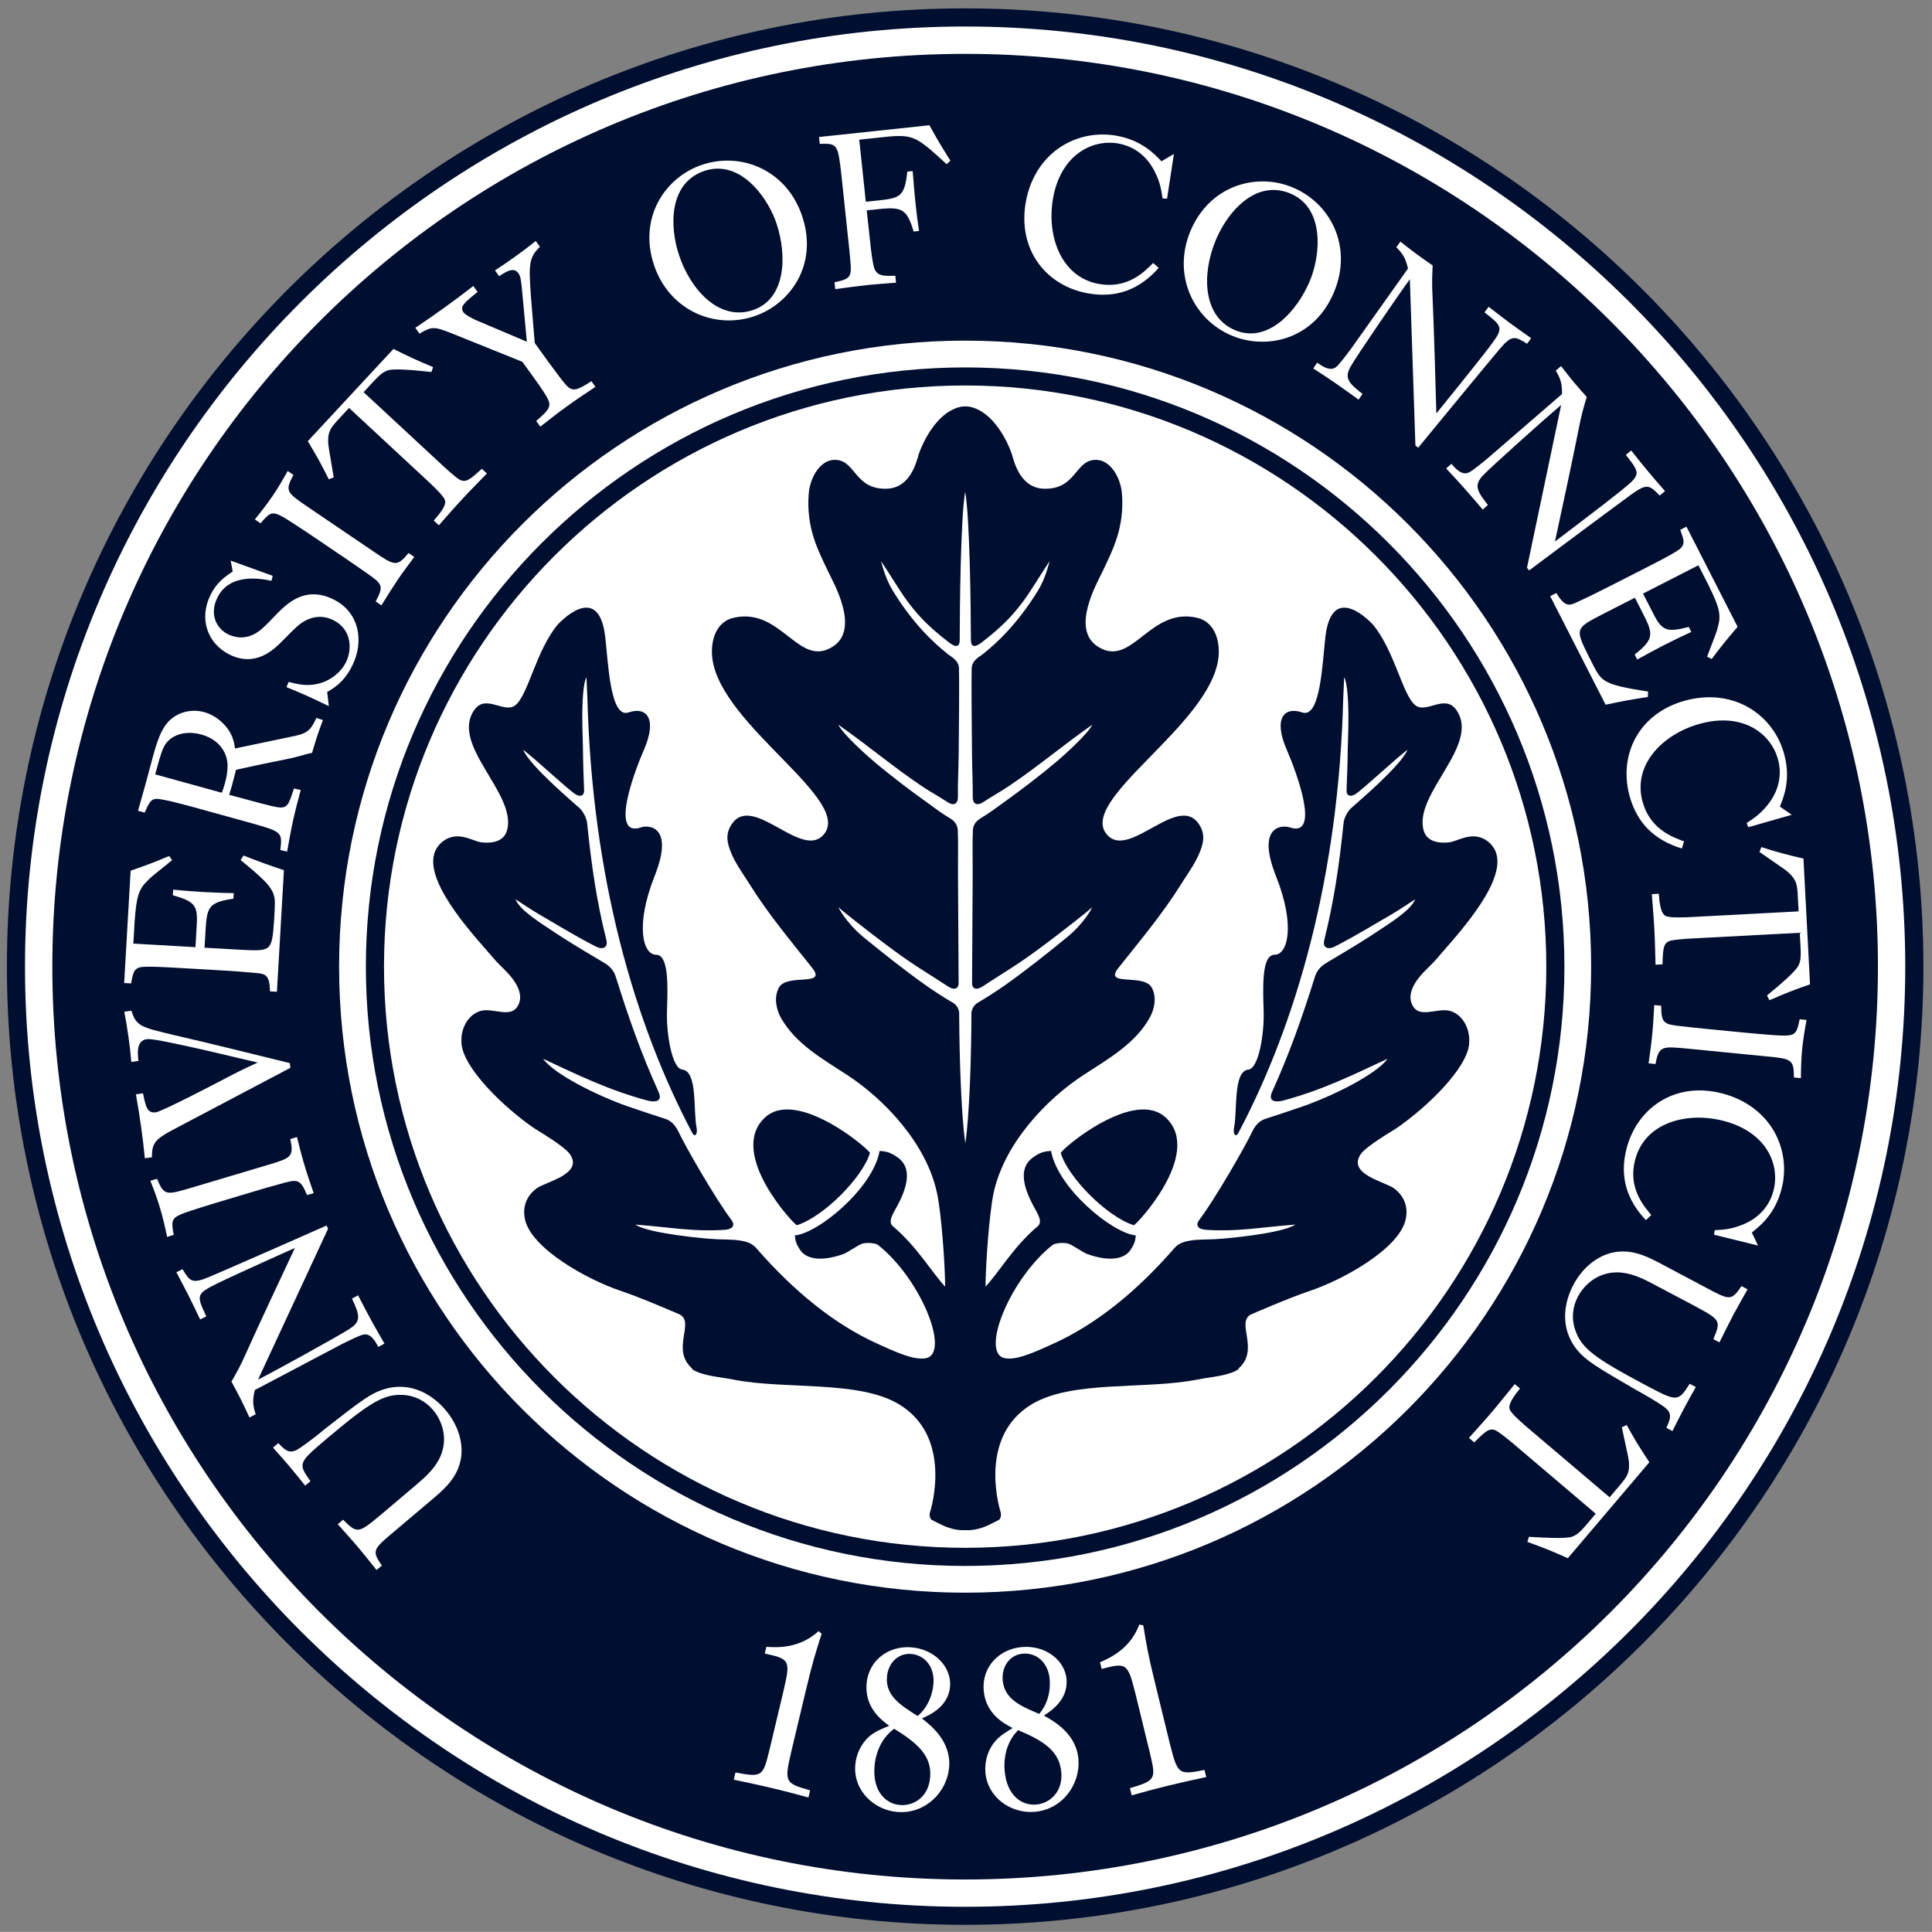
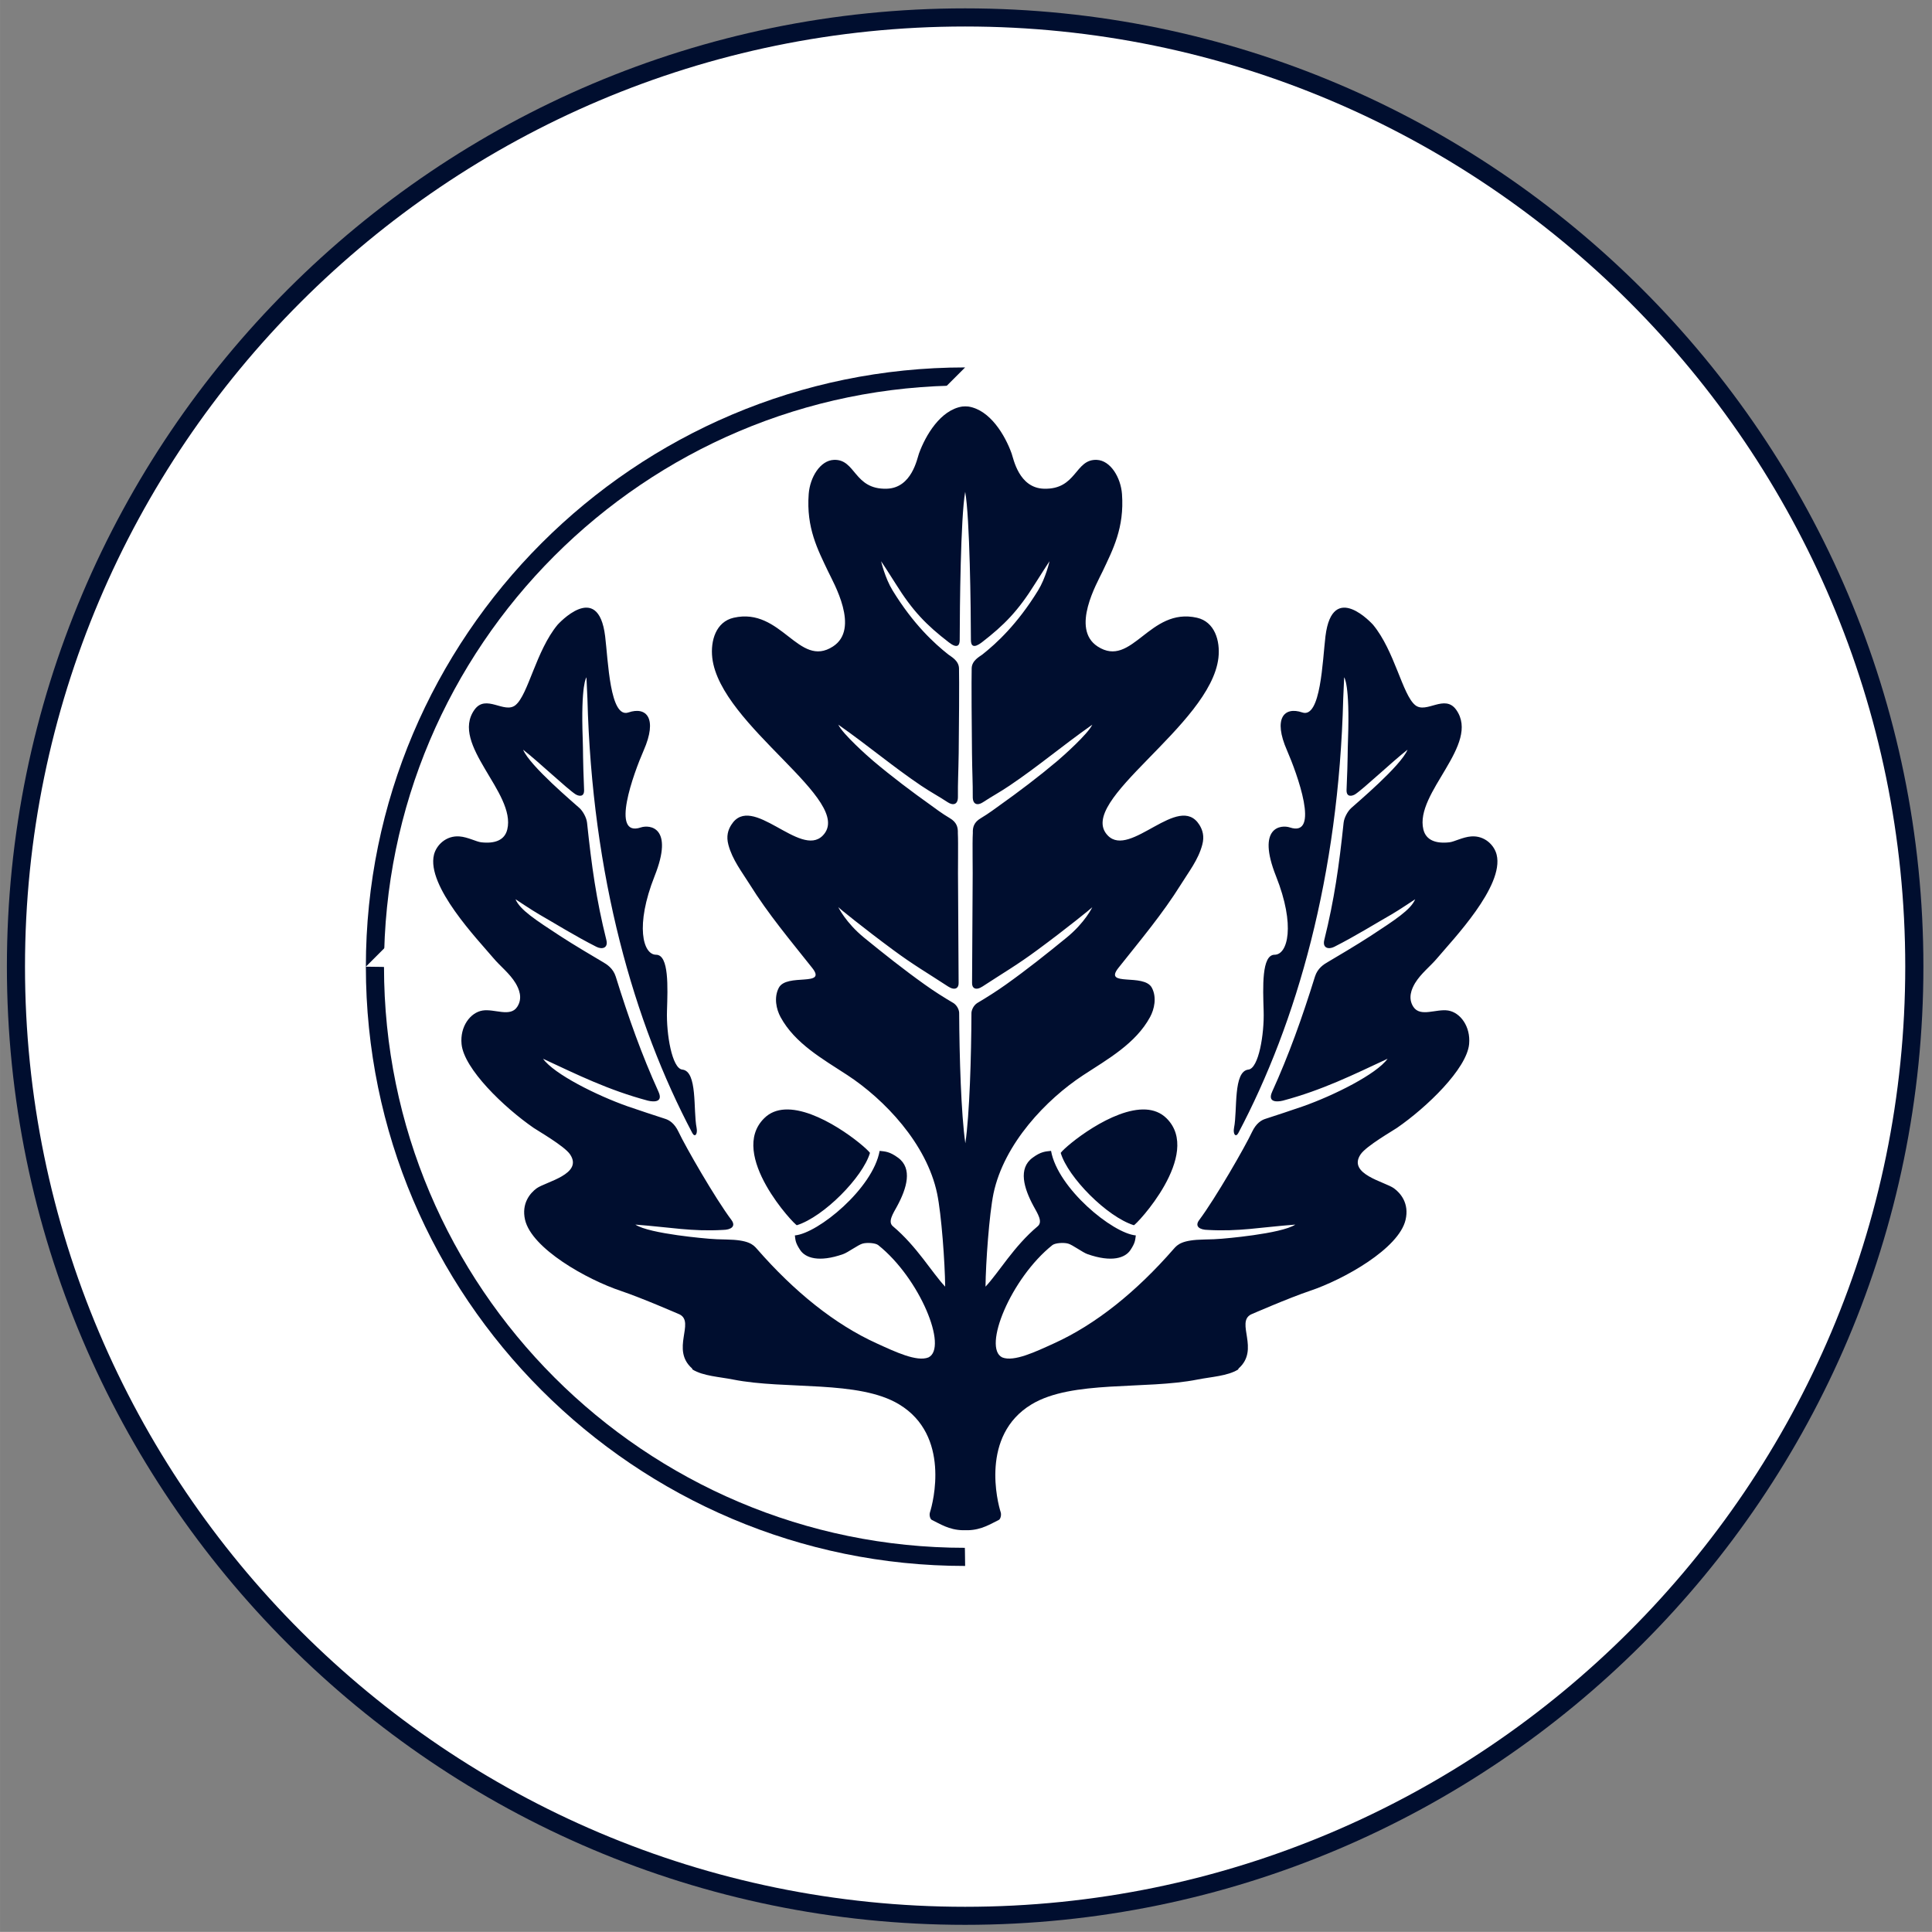
<svg xmlns="http://www.w3.org/2000/svg" height="249.99" viewBox="0 0 250 249.995" width="250">
  <rect x="0" y="0" width="250" height="249.995" fill="#808080" stroke="none" />
  <g transform="matrix(1.25 0 0 -1.25 -1063.6 277.87)">
    <g style="">
      <path d="m950.79 221.43c-54.701 0-99.198-44.501-99.198-99.198 0-54.701 44.497-99.198 99.198-99.198s99.202 44.497 99.202 99.198c0 54.697-44.501 99.198-99.202 99.198" fill="#000e2f" />
      <path d="m950.79 24.902c-53.663 0-97.324 43.659-97.324 97.326 0 53.665 43.661 97.324 97.324 97.324 53.667 0 97.323-43.659 97.323-97.324 0-53.667-43.657-97.326-97.323-97.326" fill="#fff" />
-       <path d="m950.79 216.72c-52.189 0-94.494-42.307-94.494-94.496 0-52.187 42.305-94.496 94.494-94.496s94.496 42.309 94.496 94.496c0 52.189-42.307 94.496-94.496 94.496" fill="#000e2f" />
      <path d="m120.29 16.211l-14.28 1.523 0.09 0.889c2.33-0.081 2.35 0.063 2.81 4.104l1.02 9.621c0.22 2.234 0.2 2.403 0.18 2.716-0.07 0.942-0.64 1.169-2.1 1.465l0.1 0.891c1.33-0.17 2.64-0.365 3.98-0.512 1.28-0.134 2.6-0.216 3.88-0.322l-0.09-0.897c-1.46 0.046-2.2 0.035-2.62-0.734-0.31-0.531-0.56-2.874-0.65-3.767l-0.43-3.959 2.1-0.221c2.51-0.185 3.14 0.168 3.97 2.957l0.7-0.072c-0.18-1.223-0.31-2.139-0.43-3.338-0.13-1.116-0.27-2.936-0.4-4.416l-0.69 0.074c-0.35 3.34-0.98 3.432-4 3.756l-1.37 0.142-0.85-8.031 3.48-0.371c3.58-0.352 3.98 0.024 7.83 3.539l0.49-0.447c-1.33-2.116-1.61-2.594-2.72-4.59zm22.16 1.203c-4.53 0.115-8.76 3.258-9.71 8.873-1.02 6.116 2.72 10.778 8.19 11.699 3.65 0.613 6.61-0.566 9.03-3.316l-0.72-0.631c-1.15 1.167-3.29 3.34-6.94 2.725-4.94-0.833-6.84-6.154-6.03-10.994 0.96-5.668 5.01-7.775 8.41-7.204 1.99 0.334 3.86 1.586 4.93 3.985 0.57 1.207 0.7 2.109 0.85 3.129l0.58 0.039 0.89-5.793-1.61 0.953c-0.99-1.048-2.69-2.784-5.92-3.328-0.65-0.109-1.3-0.153-1.95-0.137zm-47.854 3.383c-1.325-0.056-2.67 0.148-3.963 0.617-4.691 1.716-7.961 6.863-6 12.832 1.9 5.784 7.698 8.422 12.918 6.709 4.659-1.531 8.369-6.614 6.299-12.902-1.51-4.597-5.281-7.089-9.254-7.256zm-1.897 1.035c3.889-0.161 6.829 4.111 7.831 7.166 1.32 4.021 1.25 9.716-3.126 11.15-4.37 1.433-8.059-2.7-9.527-7.173-1.217-3.705-1.288-9.14 3.1-10.787 0.591-0.221 1.167-0.333 1.722-0.356zm70.661 1.647c-3.72 0.012-7.47 2.079-9.29 6.423-2.35 5.615 0.29 11.409 5.36 13.537 4.53 1.898 10.66 0.486 13.21-5.617 2.5-5.948-0.49-11.708-5.63-13.679-1.17-0.444-2.41-0.669-3.65-0.664zm1.8 1.121c0.52 0.035 1.06 0.149 1.61 0.353 4.73 1.771 4.17 8.016 2.75 11.404-1.64 3.907-5.43 8.152-9.67 6.375-4.24-1.781-4.32-7.317-2.5-11.664 1.32-3.146 4.17-6.719 7.81-6.468zm-95.81 6.589c-0.833 0.674-1.68 1.319-2.545 1.936-0.886 0.643-1.789 1.258-2.733 1.873l0.541 0.748c0.964-0.63 1.885-1.221 2.494-0.381 0.276 0.387 0.324 0.84 0.438 1.86l0.654 6.998-6.674-2.83c-0.485-0.238-1.299-0.654-1.509-0.948-0.544-0.751 0.041-1.24 1.81-2.662l-0.553-0.771c-1.214 0.946-2.475 1.89-3.73 2.791-1.247 0.901-2.358 1.667-3.775 2.621l0.537 0.752c1.601-0.947 1.885-0.942 4.203-0.024 3.034 1.235 6.078 2.435 9.109 3.67l1.707 2.366c0.691 0.953 1.681 2.381 1.772 2.935 0.121 0.741-0.375 1.208-1.688 2.361l0.53 0.729c1.146-0.898 2.297-1.797 3.458-2.635 1.205-0.87 2.441-1.693 3.678-2.516l-0.521-0.73c-1.771 1.141-2.421 1.437-3.256 0.516-0.529-0.585-0.968-1.2-2.358-3.075l-1.72-2.386-0.506-6.168c-0.273-4.026-0.249-4.901 1.176-6.278l-0.539-0.752zm111.89 0.084l-0.53 0.723c0.9 0.906 1.2 1.44 1.51 2.758l-7.43 10.463c-1.49 1.968-1.75 2.298-2.21 2.465-0.66 0.22-1.39-0.249-2.11-0.744l-0.51 0.744c0.97 0.627 1.96 1.272 2.88 1.91 1.01 0.701 1.99 1.404 2.99 2.131l0.51-0.743c-1.84-1.434-2.39-2.055-1.53-3.566 0.76-1.354 6.36-9.532 7.65-11.275l0.72 21.515 0.36 0.284c1.54-1.891 9.64-11.72 10.57-12.803 1.55-1.812 1.95-1.634 3.52-0.647l0.53-0.718c-1.03-0.732-1.83-1.291-2.74-1.954-0.94-0.703-1.85-1.409-2.76-2.115l-0.54 0.725c2.44 1.9 2.51 1.996 0.58 4.547-0.82 1.07-1.85 2.404-6.81 8.527-0.09-3.302-0.33-11.549-0.48-14.691-0.12-2.247-0.06-3.042 0-4.454-0.71-0.493-1.4-0.969-2.1-1.488s-1.39-1.057-2.07-1.594zm-130.3 13.881l-11.088 11.94c1.293 2.158 1.593 2.7 2.721 4.937l0.631-0.258c-0.686-4.083-0.734-4.237-0.719-4.796-0.002-1.19 0.44-1.704 1.106-2.463l1.599-1.725 10.172 9.445c0.663 0.61 1.628 1.549 2.008 2.088 0.357 0.484 0.652 0.951-1.221 3.043l0.662 0.612c1.023-1.152 2.029-2.319 3.086-3.448 1.028-1.113 2.081-2.162 3.131-3.256l-0.656-0.607c-1.554 1.425-2.059 1.804-2.826 1.432-0.468-0.238-1.57-1.23-2.291-1.901l-10.178-9.443c1.948-2.136 2.347-2.568 3.174-2.834 0.898-0.276 3.827 0.035 5.603 0.223l0.211-0.639c-2.254-0.946-2.799-1.188-5.125-2.35zm151.09 2.229l-0.69 0.574c0.65 1.096 0.82 1.688 0.81 3.039l-9.71 8.391c-1.92 1.553-2.25 1.813-2.73 1.861-0.7 0.061-1.3-0.57-1.88-1.221l-0.67 0.596c0.78 0.84 1.59 1.703 2.33 2.543 0.82 0.919 1.6 1.842 2.4 2.783l0.67-0.595c-1.44-1.835-1.83-2.574-0.63-3.834 1.06-1.129 8.46-7.734 10.11-9.116l-4.42 21.063 0.27 0.355c1.95-1.465 12.16-9.076 13.33-9.906 1.94-1.387 2.28-1.119 3.57 0.215l0.69-0.574c-0.83-0.954-1.48-1.691-2.19-2.551-0.76-0.909-1.48-1.808-2.19-2.709l-0.69 0.574c1.91 2.427 1.96 2.536-0.53 4.555-1.04 0.842-2.36 1.89-8.64 6.652 0.7-3.231 2.43-11.293 3.03-14.383 0.43-2.211 0.68-2.965 1.08-4.324-0.58-0.648-1.14-1.278-1.7-1.943-0.55-0.671-1.09-1.359-1.62-2.045zm-164.78 13.57c-0.615 1.108-1.24 2.177-1.934 3.199-0.723 1.063-1.516 2.084-2.316 3.069l0.74 0.502c1.101-1.321 1.457-1.553 2.571-0.996 0.607 0.306 1.295 0.742 4.17 2.658l4.244 2.877c0.926 0.635 1.855 1.265 2.746 1.9 2.047 1.427 2.246 1.627 1.166 3.674l0.742 0.504c0.678-1.101 1.376-2.22 2.109-3.313 0.678-0.999 1.389-1.941 2.143-2.953l-0.744-0.504c-1.506 1.822-1.776 1.673-4.608-0.25l-8.283-5.623c-2.922-1.983-3.13-2.125-2.004-4.24l-0.742-0.504zm87.672 2.688c-0.6 3.367-0.7 15.077-0.71 19.181 0 0.782-0.37 1.111-1.41 0.301-2.89-2.229-4.68-4.043-6.9-7.613-0.58-0.934-1.85-2.882-1.86-2.879 0 0.01 0.5 2.176 1.49 3.785 2.69 4.385 5.4 6.856 7.22 8.293 0.33 0.261 1.34 0.759 1.37 1.781 0.04 1.293 0 8.178-0.04 10.951-0.04 2.689-0.12 3.779-0.1 5.639 0.02 1.07-0.64 1.18-1.31 0.75-1.3-0.85-2.19-1.31-3.47-2.17-3.74-2.528-6.61-5.001-10.69-7.881 0.55 1.202 3.79 4.084 4.53 4.709 2.41 2.032 4.97 3.962 7.53 5.782 0.26 0.19 1.4 1.05 2.35 1.6 0.9 0.54 1.08 1.18 1.05 1.93 0.07 1.32-0.01 4.65 0.03 7.18 0 2.65 0.06 8.15 0.07 12.2 0.04 0.69-0.48 1.05-1.36 0.48-2.72-1.78-4.49-2.79-7.11-4.73-3.78-2.78-7.09-5.49-7.09-5.52 0-0.02 0.92 1.97 3.35 3.95 2.54 2.07 5.12 4.13 7.83 6.05 1.17 0.84 2.46 1.66 3.74 2.41 0.51 0.36 0.71 0.97 0.71 1.25 0.03 5.62 0.25 13.11 0.8 16.89 0.55-3.78 0.77-11.27 0.79-16.89 0.01-0.28 0.2-0.89 0.72-1.25 1.27-0.75 2.56-1.57 3.74-2.41 2.71-1.92 5.29-3.98 7.82-6.05 2.44-1.98 3.36-3.97 3.36-3.95 0.01 0.03-3.32 2.74-7.09 5.52-2.63 1.94-4.4 2.95-7.12 4.73-0.87 0.57-1.38 0.21-1.35-0.48 0.01-4.05 0.07-9.55 0.07-12.2 0.04-2.53-0.05-5.86 0.03-7.18-0.03-0.75 0.14-1.39 1.05-1.93 0.94-0.55 2.08-1.41 2.35-1.6 2.56-1.82 5.12-3.75 7.52-5.782 0.75-0.625 3.99-3.507 4.54-4.709-4.08 2.88-6.95 5.353-10.7 7.881-1.27 0.86-2.17 1.32-3.47 2.17-0.66 0.43-1.32 0.32-1.3-0.75 0.01-1.86-0.07-2.95-0.1-5.639-0.04-2.773-0.08-9.658-0.04-10.951 0.02-1.022 1.03-1.52 1.37-1.781 1.82-1.437 4.52-3.908 7.22-8.293 0.99-1.609 1.48-3.775 1.48-3.785 0-0.003-1.27 1.945-1.85 2.879-2.22 3.57-4.02 5.384-6.9 7.613-1.05 0.81-1.42 0.481-1.42-0.301-0.01-4.104-0.14-15.814-0.74-19.181zm93.33 4.513l-0.8 0.407c0.46 1.272 0.63 1.787 0.09 2.343-0.36 0.441-2.92 1.744-3.69 2.139l-4.7 2.4c-2.5 1.273-3.71 1.862-4.93 2.424-1.16 0.562-1.69 0.703-2.81-1.121l-0.79 0.408 7.17 14.043c2.39-0.498 2.99-0.617 5.47-1.002l0.02-0.703c-5.78-0.89-6-1.317-7.08-3.379l-0.67-1.322c-1.71-3.446-1.61-3.498 1.8-5.271l4.25-2.168 0.98 1.923c1.42 2.774 1.55 3.399-1.01 5.428l0.33 0.649c1.11-0.625 2.24-1.235 3.39-1.825 1.19-0.612 2.41-1.196 3.61-1.75l-0.33-0.644c-2.87 0.739-3.48 0.515-4.65-1.846l-1.27-2.469 7.17-3.664 1.31 2.576c1.43 2.923 1.65 3.849 1.2 5.43-0.17 0.653-0.17 0.652-1.39 3.822l0.6 0.299c1.38-1.844 1.8-2.336 3.35-4.166l-6.62-12.961zm-188.38 4.391l0.262 1.412c-0.987 0.671-2.062 1.393-2.869 3.027-1.544 3.115-0.377 6.32 2.465 7.727 3.395 1.68 5.743-0.666 6.867-1.797 1.761-1.789 2.133-2.166 2.986-2.621 1.43-0.731 2.683-0.485 3.535-0.063 2.538 1.255 2.425 3.951 1.692 5.434-0.729 1.485-2.319 2.67-4.202 2.928-1.239 0.167-2.209-0.087-3.236-0.348l-0.273 0.676c2.262 0.931 2.874 1.206 5.48 2.461l-0.221-1.83c0.833-0.494 2.176-1.237 3.254-3.426 1.597-3.219 0.842-6.938-2.429-8.555-3.77-1.867-6.18 0.663-7.6 2.151-1.49 1.548-2.189 2.265-3.328 2.609-0.926 0.294-1.892 0.156-2.725-0.254-1.505-0.744-2.442-2.583-1.375-4.744 1.594-3.221 5.597-2.458 6.996-2.172l0.161-0.644-5.44-1.971zm191.63 17.689c-1.08-0.026-2.21 0.106-3.39 0.424-5.98 1.612-8.67 6.95-7.23 12.312 0.97 3.58 3.27 5.77 6.78 6.83l0.28-0.92c-1.55-0.57-4.41-1.6-5.38-5.17-1.3-4.847 2.75-8.783 7.49-10.064 5.55-1.497 9.15 1.309 10.05 4.639 0.53 1.955 0.16 4.165-1.57 6.145-0.86 1.01-1.62 1.51-2.49 2.07l0.21 0.55 5.63-1.61-1.54-1.06c0.55-1.34 1.42-3.61 0.56-6.776-1.11-4.135-4.71-7.254-9.4-7.37zm-196.42 1.746c-1.373 0.02-2.77 0.624-3.672 1.903-0.746 1.017-1.247 2.737-1.619 4.094-0.149 0.539-0.788 2.953-0.922 3.443-0.316 1.16-0.672 2.34-0.988 3.5l0.859 0.24c0.539-1.19 0.787-1.79 1.569-1.78 0.873 0.01 3.733 0.8 4.492 1l7.787 2.15c3.887 1.1 3.993 1.15 3.707 3.47l0.879 0.2c0.278-1.52 0.476-2.68 0.76-3.97 0.296-1.34 0.65-2.67 1.002-4l-0.877-0.19c-0.777 2.35-0.826 2.75-2.797 2.29-0.873-0.21-2.178-0.54-5.586-1.48 0.104-0.38 0.225-0.72 0.334-1.1 0.101-0.38 0.556-2.135 0.556-2.135 1.959-0.427 3.814-0.836 6.129-1.287 1.901-0.367 2.595-0.662 3.713-0.91 0 0 0.392-1.35 0.617-2.041 0.243-0.746 0.509-1.457 0.788-2.193l-0.848-0.282c-0.625 1.331-0.971 1.957-2.752 2.327-0.787 0.161-7.771 1.628-7.771 1.628-0.122-0.612-0.201-1.968-1.678-3.365-0.805-0.774-1.739-1.178-2.336-1.34-0.433-0.119-0.888-0.178-1.346-0.172zm-0.89 2.872c0.601-0.045 1.237 0.022 1.871 0.197 1.381 0.379 2.338 1.138 2.884 2.097 0.448 0.798 0.827 1.857 0.159 4.294-0.102 0.38-0.239 0.75-0.375 1.15l-8.627-2.38 0.441-1.591c0.493-1.695 0.742-2.589 1.984-3.295 0.496-0.272 1.061-0.428 1.663-0.472zm203.75 14.768l-0.24 0.63c3.4 2.35 3.55 2.43 3.93 2.83 0.86 0.83 0.93 1.5 1.01 2.5l0.12 2.36-13.86 0.73c-0.9 0.05-2.24 0.09-2.89-0.02-0.6-0.08-1.14-0.2-1.34-2.99l-0.9 0.05c0.11 1.53 0.25 3.07 0.33 4.61 0.08 1.51 0.1 3 0.15 4.52l0.9-0.05c0.06-2.11 0.13-2.73 0.94-3.03 0.49-0.16 1.98-0.27 2.96-0.32l13.86-0.73c0.18 2.88 0.21 3.47-0.17 4.25-0.43 0.84-2.69 2.73-4.07 3.86l0.32 0.61c2.25-0.96 2.8-1.19 5.25-2.05l-0.85-16.27c-2.45-0.58-3.05-0.74-5.45-1.49zm-196.41 1.09l-0.375 0.59c4.54 3.69 4.51 4.16 4.406 6.49l-0.085 1.49c-0.274 3.83-0.391 3.82-4.229 3.63l-4.76-0.27 0.127-2.16c0.18-3.11 0.381-3.71 3.61-4.18l0.043-0.72c-1.263-0.02-2.555-0.07-3.84-0.14-1.346-0.08-2.69-0.18-4-0.31l-0.043 0.72c2.849 0.81 3.265 1.31 3.088 3.95l-0.157 2.77-8.039-0.46 0.168-2.89c0.241-3.24 0.518-4.15 1.707-5.29 0.476-0.48 0.477-0.48 3.131-2.61l-0.365-0.55c-2.133 0.89-2.73 1.11-4.994 1.91l-0.836 14.53 0.894 0.05c0.248-1.33 0.361-1.86 1.108-2.07 0.541-0.19 3.392-0.03 4.265 0.02l5.264 0.3c2.796 0.16 4.139 0.27 5.483 0.4 1.282 0.1 1.809 0.24 1.855 2.38l0.898 0.05 0.907-15.73c-2.316-0.78-2.898-0.99-5.231-1.9zm182.55 19.35c-0.06 1.29-0.14 2.61-0.27 3.92-0.11 1.2-0.29 2.37-0.46 3.62l0.89 0.09c0.45-2.32 0.77-2.32 4.17-1.99l9.97 0.98c3.51 0.34 3.76 0.36 3.78 2.76l0.9 0.08c0.01-1.26 0.04-2.5 0.16-3.73 0.13-1.28 0.34-2.56 0.57-3.8l-0.89-0.09c-0.33 1.69-0.54 2.06-1.78 2.11-0.68 0.02-1.5-0.03-4.93-0.34l-5.11-0.5c-1.12-0.11-2.23-0.22-3.32-0.35-2.48-0.27-2.75-0.35-2.78-2.67l-0.9-0.09zm-197.06 0.73l-0.917 0.13c0.204 1.07 0.389 2.15 0.541 3.26 0.154 1.09 0.278 2.14 0.369 3.24l0.92-0.13c-0.122-1.06-0.26-2.63 1.074-2.81 0.503-0.08 1.99 0.23 2.658 0.36 3.15 0.63 6.603 1.45 11.707 2.66-2.214 1.02-2.422 1.13-4.512 2.22-1.232 0.65-7.862 4.1-8.664 4.22-1.136 0.16-1.319-0.75-1.674-2.46l-0.916 0.13c0.248 1.38 0.476 2.79 0.668 4.18 0.195 1.37 0.362 2.78 0.491 4.1l0.918-0.13c-0.031-1.81 0.437-2.33 2.57-3.48l15.348-8.1-0.086-0.61c-5.076-1.25-10.152-2.51-15.248-3.69-4.013-0.97-4.601-1.08-5.247-3.09zm202.63 10.32c-4.49 0.13-7.99 3.13-9.14 7.49-0.94 3.58-0.03 6.64 2.49 9.29l0.7-0.65c-1.06-1.27-3.03-3.59-2.09-7.16 1.27-4.86 6.74-6.26 11.49-5.02 5.56 1.46 7.29 5.69 6.41 9.02-0.5 1.96-1.92 3.7-4.4 4.55-1.26 0.46-2.17 0.51-3.2 0.56l-0.09 0.59 5.69 1.4-0.8-1.69c1.13-0.89 3.01-2.42 3.84-5.6 1.34-5.1-1.36-10.73-7.65-12.39-1.12-0.29-2.21-0.42-3.25-0.39zm-181.2 6.03l-0.863 0.26c0.465 2.32 0.172 2.44-3.108 3.41l-9.589 2.86c-3.391 1.01-3.627 1.08-4.553-1.13l-0.86 0.26c0.469 1.18 0.904 2.33 1.25 3.52 0.375 1.24 0.659 2.5 0.915 3.74l0.859-0.26c-0.332-1.69-0.279-2.11 0.857-2.63 0.618-0.26 1.39-0.53 4.69-1.54l4.916-1.47c1.073-0.32 2.149-0.64 3.207-0.92 2.401-0.69 2.68-0.72 3.584 1.41l0.855-0.25c-0.42-1.22-0.85-2.47-1.224-3.73-0.347-1.16-0.63-2.3-0.936-3.53zm3.83 11.45c-2.226 1-13.886 6.12-15.207 6.66-2.209 0.92-2.476 0.58-3.435-1.01l-0.797 0.4c0.592 1.12 1.056 1.98 1.562 2.98 0.532 1.05 1.02 2.09 1.516 3.13l0.801-0.4c-1.316-2.79-1.335-2.91 1.537-4.32 1.214-0.59 2.733-1.31 9.922-4.54-1.41 2.99-4.912 10.46-6.19 13.34-0.913 2.06-1.32 2.73-2.021 3.96 0.417 0.76 0.819 1.51 1.209 2.28 0.392 0.78 0.757 1.57 1.127 2.36l0.798-0.41c-0.389-1.21-0.418-1.82-0.107-3.14l11.348-5.99c2.226-1.08 2.605-1.26 3.084-1.2 0.698 0.1 1.138 0.85 1.55 1.61l0.793-0.43c-0.576-0.99-1.164-2.02-1.703-3-0.592-1.08-1.141-2.15-1.711-3.25l-0.789 0.43c0.995 2.11 1.212 2.92-0.248 3.87-1.288 0.87-9.977 5.64-11.908 6.61l9.059-19.52-0.19-0.42zm167.71 3.36c-0.62 0-1.26 0.09-1.94 0.32-1.67 0.57-3.33 1.91-4.43 4-1.16 2.17-1.85 5.52 0.47 8.4 1.16 1.4 2.48 2.2 7.62 5.18 0.3 0.16 1.24 0.66 2.84 1.66 0.9 0.58 1.07 0.73 1.27 0.96 0.55 0.64 0.28 1.33-0.17 2.3l0.79 0.42c0.45-0.91 0.92-1.84 1.39-2.73 0.52-0.99 1.08-2 1.63-2.97l-0.79-0.42c-1.52 2.4-1.65 2.33-5.81 0.12-6.57-3.48-8.21-4.76-8.99-7.05-0.53-1.51-0.36-3.04 0.35-4.38 0.81-1.51 2.7-3.36 5.63-3.08 1.63 0.17 3.09 0.94 4.4 1.64l4.99 2.64c3.38 1.82 3.53 1.9 2.49 4.33l0.79 0.42c0.61-1.2 1.17-2.37 1.78-3.53 0.61-1.14 1.27-2.28 1.86-3.33l-0.79-0.42c-1.18 1.75-1.48 1.82-3.67 0.69l-7.06-3.75c-1.26-0.64-2.81-1.44-4.65-1.42zm-13.96 17.16c-0.98 1.19-1.93 2.4-2.93 3.58-0.98 1.15-1.99 2.25-2.99 3.38l0.68 0.59c1.49-1.5 1.98-1.9 2.76-1.56 0.48 0.22 1.63 1.16 2.38 1.79l10.58 8.99c-1.85 2.22-2.23 2.66-3.04 2.97-0.89 0.31-3.83 0.13-5.61 0.02l-0.19 0.66c2.3 0.84 2.86 1.05 5.23 2.11l10.55-12.42c-1.38-2.1-1.71-2.63-2.94-4.82l-0.62 0.3c0.87 4.04 0.92 4.2 0.93 4.75 0.06 1.19-0.35 1.73-0.99 2.51l-1.52 1.8-10.58-8.98c-0.69-0.59-1.7-1.48-2.1-2-0.38-0.47-0.69-0.92 1.08-3.1l-0.68-0.57zm-144.41 0.35c-0.61 0.01-1.25 0.11-1.912 0.32-1.738 0.54-2.972 1.48-7.658 5.14-0.253 0.22-1.069 0.91-2.592 2.02-0.87 0.62-1.074 0.72-1.365 0.82-0.795 0.27-1.326-0.24-2.063-1.01l-0.685 0.58c0.673 0.75 1.367 1.53 2.019 2.29 0.724 0.86 1.448 1.76 2.149 2.63l0.681-0.58c-1.652-2.3-1.545-2.39 2.045-5.44 5.678-4.8 7.475-5.84 9.897-5.72 1.599 0.08 2.955 0.81 3.931 1.96 1.106 1.31 2.116 3.76 0.762 6.38-0.761 1.44-2.019 2.51-3.158 3.47l-4.301 3.64c-2.953 2.46-3.079 2.57-4.957 0.7l-0.683 0.58c0.888 1.01 1.764 1.96 2.617 2.97 0.832 0.98 1.644 2.03 2.398 2.96l0.684-0.57c-1.184-1.76-1.14-2.05 0.722-3.67l6.104-5.16c1.419-1.23 3.307-2.87 3.486-5.7 0.086-1.76-0.539-3.8-2.062-5.6-1.293-1.53-3.414-3.07-6.059-3.01zm95.833 30.76c-1.19 3.17-3.81 4.33-5.09 4.89l0.22 0.86c3.33-0.9 3.38-0.67 4.42 3.42l1.79 7.34c0.83 3.5 0.86 3.65-2.56 4.67l0.23 0.93c1.8-0.51 2.92-0.81 4.45-1.19 1.8-0.44 3.45-0.81 5.2-1.18l-0.23-0.92c-3.45 0.69-3.47 0.57-4.54-3.64l-1.84-7.54c-0.96-3.9-1.09-4.85-1.54-7.53l-0.51-0.11zm-41.51 0.86c-2.5 2.28-5.37 2.12-6.752 2.03l-0.209 0.87c3.381 0.71 3.321 0.94 2.371 5.06l-1.75 7.35c-0.861 3.49-0.9 3.64-4.414 2.98l-0.219 0.93c1.834 0.38 2.97 0.62 4.504 0.98 1.799 0.42 3.439 0.85 5.159 1.32l0.22-0.92c-3.38-0.96-3.35-1.08-2.37-5.31l1.8-7.55c0.93-3.91 1.24-4.81 2.06-7.4l-0.4-0.34zm26.88 2.03c-0.19 0-0.38 0.01-0.58 0.03-2.81 0.23-5.19 2.46-4.93 5.6 0.25 3.05 2.62 4.29 3.75 4.88-0.8 0.49-1.65 0.97-2.33 1.78-0.82 0.99-1.32 2.44-1.2 3.95 0.28 3.35 3.4 5.35 6.36 5.11 3.65-0.3 5.94-3.62 5.68-6.8-0.28-3.35-3.19-4.93-4.47-5.66 0.88-0.57 3.15-2.02 2.93-4.69-0.19-2.28-2.37-4.18-5.21-4.2zm-14.9 0.06c-2.82-0.22-5.52 1.6-5.77 4.74-0.23 3.06 1.91 4.66 2.93 5.42-0.86 0.35-1.79 0.7-2.59 1.38-0.95 0.85-1.69 2.2-1.8 3.71-0.26 3.35 2.5 5.83 5.46 6.06 3.66 0.28 6.45-2.64 6.69-5.81 0.26-3.35-2.36-5.38-3.52-6.3 0.96-0.43 3.43-1.49 3.64-4.16 0.18-2.43-1.93-4.8-5.04-5.04zm14.46 0.82c1.78-0.14 3.29 1.16 3.47 3.32 0.13 1.61-0.3 3.25-1.36 4.48-2.42-1.03-4.52-1.93-4.72-4.36-0.15-1.81 0.94-3.3 2.61-3.44zm-14.47 0.04c1.78 0.14 3.06 1.67 2.9 3.83-0.13 1.61-0.81 3.16-2.05 4.2-2.22-1.4-4.16-2.62-3.97-5.05 0.14-1.81 1.46-3.11 3.12-2.98zm-2.18 9.68c3.08 1.91 4.87 3.53 4.65 6.26-0.2 2.59-2.13 3.74-3.88 3.61-1.84-0.14-3.57-1.73-3.32-4.97 0.15-1.92 0.98-3.77 2.55-4.9zm16.04 0.18c3.33 1.4 5.35 2.72 5.58 5.45 0.21 2.58-1.51 4.03-3.26 4.18-1.84 0.15-3.8-1.15-4.07-4.38-0.16-1.92 0.36-3.88 1.75-5.25z" transform="matrix(.8 0 0 -.8 850.86 222.3)" fill="#fff" />
      <path d="m950.79 57.418c-35.793 0-64.808 29.018-64.808 64.808 0 35.795 29.015 64.808 64.808 64.808 35.795 0 64.806-29.013 64.806-64.808 0-35.791-29.011-64.808-64.806-64.808" fill="#fff" />
-       <path d="m950.79 184.26c-34.21 0-62.037-27.831-62.037-62.037 0-34.208 27.827-62.037 62.037-62.037s62.039 27.829 62.039 62.037c0 34.206-27.829 62.037-62.039 62.037" fill="#000e2f" />
+       <path d="m950.79 184.26c-34.21 0-62.037-27.831-62.037-62.037 0-34.208 27.827-62.037 62.037-62.037c0 34.206-27.829 62.037-62.039 62.037" fill="#000e2f" />
      <path d="m950.79 62.063c-33.177 0-60.16 26.989-60.16 60.165 0 33.175 26.983 60.162 60.16 60.162 33.175 0 60.164-26.987 60.164-60.162s-26.989-60.165-60.164-60.165" fill="#fff" />
      <path d="m124.94 52.59c-0.14 0-0.4 0.021-0.4 0.021-2.81 0.436-4.75 3.73-5.6 6.08-0.24 0.663-0.93 4.464-4.17 4.555-4.28 0.122-3.99-3.854-6.84-3.732-1.78 0.073-3.1 2.272-3.26 4.418-0.33 4.387 1.18 7.212 2.51 10.015 0.7 1.48 4.16 7.43 0.63 9.715-4.45 2.887-6.66-5.131-12.851-3.719-2.277 0.519-3.019 2.952-2.766 5.184 1.012 8.81 18.627 18.573 14.297 23.003-2.91 2.98-9.176-5.6-11.83-1.4-0.443 0.69-0.671 1.5-0.385 2.58 0.512 1.95 1.776 3.55 2.733 5.09 2.429 3.9 5.292 7.29 8.112 10.85 2 2.51-3.31 0.64-4.32 2.58-0.65 1.24-0.33 2.76 0.23 3.79 1.86 3.42 5.45 5.42 8.65 7.51 4.78 3.13 10.26 8.86 11.61 15.33 0.56 2.69 1.01 8.95 1.04 12.04-1.73-1.84-3.66-5.21-6.77-7.82-0.68-0.58 0.02-1.62 0.56-2.61 1.25-2.31 2.01-4.87 0.12-6.25-1.1-0.81-1.67-0.81-2.39-0.89-0.87 4.86-7.96 10.67-10.97 10.94 0.08 0.66 0.08 0.97 0.68 1.88 0.67 1.03 2.42 1.65 5.57 0.54 0.61-0.21 1.95-1.21 2.51-1.36 0.57-0.16 1.66-0.09 2.02 0.19 5.39 4.29 9.08 13.31 6.5 14.54-1.51 0.6-4.3-0.73-6.67-1.81-5.43-2.46-10.68-6.69-15.513-12.23-0.509-0.59-1.11-1.17-3.944-1.22-0.853-0.01-1.704-0.05-2.263-0.1 0 0-7.711-0.61-9.528-1.83 4.661 0.36 7.307 0.92 11.315 0.69 1.047-0.01 1.74-0.45 1.113-1.29-2.095-2.79-5.942-9.48-6.848-11.41-0.523-1.11-1.21-1.52-1.734-1.68-0.633-0.2-4.063-1.33-4.842-1.61-4.003-1.41-9.523-4.17-10.953-6.16 4.433 2.06 8.43 4.05 13.559 5.42 0 0 2.177 0.59 1.382-1.15-2.158-4.75-3.863-9.53-5.533-14.9-0.341-1.09-1.17-1.6-1.676-1.89-0.771-0.45-3.911-2.31-5.541-3.38-3.127-2.05-5.174-3.36-5.754-4.74-0.005-0.01 2.136 1.43 3.047 1.95 2.098 1.2 4.628 2.79 7.434 4.21 0.696 0.35 1.549 0.19 1.273-0.9-1.298-5.2-1.904-9.55-2.496-15.17-0.078-0.7-0.574-1.52-0.967-1.88-0.627-0.58-6.448-5.465-7.306-7.562 2.07 1.619 5.701 5.072 6.787 5.772 0.339 0.21 1.145 0.46 1.102-0.58-0.178-4.403-0.113-4.826-0.176-6.569-0.261-7.161 0.482-7.989 0.482-7.989l0.125 2.729c0.6 23.019 6.017 41.949 13.58 56.249 0.319 0.59 0.708 0.16 0.549-0.68-0.455-2.29 0.147-7.32-1.852-7.54-1.325-0.14-2.079-4.59-1.98-7.61 0.094-3.01 0.28-7.25-1.41-7.25-1.7 0-2.731-3.76-0.195-10.17 2.548-6.4-0.657-6.68-1.788-6.3-3.959 1.32-0.938-6.97 0.383-9.984 1.802-4.12 0.377-5.701-1.978-4.899-2.407 0.823-2.624-6.723-3.014-9.861-0.903-7.348-6.156-1.484-6.156-1.484-2.791 3.372-3.796 9.052-5.444 10.396-1.437 1.174-3.826-1.487-5.314 0.606-3.191 4.493 5.401 10.746 4.25 15.486-0.339 1.4-1.615 1.86-3.379 1.66-0.625-0.07-1.73-0.68-2.81-0.76-1.744-0.13-2.989 1.14-3.295 2.36-1.012 4.06 5.695 11.02 7.666 13.36 0.913 1.09 2.118 1.99 2.892 3.27 0.435 0.73 0.966 1.93 0.207 3.07-0.898 1.37-2.941 0.22-4.482 0.47-1.589 0.26-2.935 2.08-2.715 4.34 0.304 3.2 5.478 8.19 9.332 10.85 0.45 0.32 3.966 2.33 4.705 3.42 1.749 2.57-3.155 3.55-4.326 4.4-0.843 0.62-1.976 1.95-1.498 4.06 0.858 3.73 7.986 7.74 12.424 9.22 2.682 0.9 7.593 3.04 7.593 3.04 1.997 1.04-1.176 4.53 1.592 6.98 0.036 0.03 0.036 0.12 0.076 0.15 1.362 0.84 3.476 0.94 5.237 1.29 6.805 1.35 16.245 0.04 21.495 3.22 6.65 4.02 4.39 12.71 3.98 13.97-0.12 0.38 0.04 0.89 0.25 0.98 1.02 0.49 2.2 1.29 3.99 1.33h0.34 0.34c1.78-0.04 2.97-0.84 3.99-1.33 0.2-0.09 0.36-0.6 0.25-0.98-0.41-1.26-2.67-9.95 3.98-13.97 5.25-3.18 14.68-1.87 21.49-3.22 1.76-0.35 3.88-0.45 5.24-1.29 0.04-0.03 0.04-0.12 0.08-0.15 2.76-2.45-0.41-5.94 1.59-6.98 0 0 4.91-2.14 7.59-3.04 4.43-1.48 11.57-5.49 12.42-9.22 0.49-2.11-0.65-3.44-1.5-4.06-1.16-0.85-6.06-1.83-4.32-4.4 0.73-1.09 4.25-3.1 4.7-3.42 3.86-2.66 9.04-7.65 9.34-10.85 0.21-2.26-1.13-4.08-2.71-4.34-1.55-0.25-3.59 0.9-4.5-0.47-0.75-1.14-0.22-2.34 0.21-3.07 0.78-1.28 1.99-2.18 2.9-3.27 1.96-2.34 8.68-9.3 7.66-13.36-0.3-1.22-1.54-2.49-3.29-2.36-1.08 0.08-2.19 0.69-2.81 0.76-1.76 0.2-3.04-0.26-3.38-1.66-1.15-4.74 7.44-10.993 4.25-15.486-1.49-2.093-3.87 0.568-5.31-0.606-1.65-1.344-2.66-7.024-5.45-10.396 0 0-5.25-5.864-6.16 1.484-0.38 3.138-0.6 10.684-3 9.861-2.36-0.802-3.79 0.779-1.98 4.899 1.31 3.014 4.34 11.304 0.38 9.984-1.14-0.38-4.34-0.1-1.8 6.3 2.55 6.41 1.51 10.17-0.18 10.17-1.7 0-1.51 4.24-1.42 7.25 0.1 3.02-0.65 7.47-1.97 7.61-2 0.22-1.4 5.25-1.86 7.54-0.16 0.84 0.23 1.27 0.55 0.68 7.56-14.3 12.99-33.23 13.58-56.249l0.12-2.729s0.75 0.828 0.5 7.989c-0.07 1.743 0 2.166-0.19 6.569-0.04 1.04 0.77 0.79 1.11 0.58 1.08-0.7 4.71-4.153 6.78-5.772-0.85 2.097-6.68 6.982-7.3 7.562-0.4 0.36-0.89 1.18-0.97 1.88-0.59 5.62-1.21 9.97-2.5 15.17-0.27 1.09 0.58 1.25 1.28 0.9 2.8-1.42 5.33-3.01 7.44-4.21 0.91-0.52 3.04-1.96 3.04-1.95-0.58 1.38-2.64 2.69-5.76 4.74-1.63 1.07-4.77 2.93-5.54 3.38-0.51 0.29-1.33 0.8-1.67 1.89-1.67 5.37-3.38 10.15-5.54 14.9-0.79 1.74 1.39 1.15 1.39 1.15 5.13-1.37 9.12-3.36 13.55-5.42-1.43 1.99-6.95 4.75-10.96 6.16-0.77 0.28-4.2 1.41-4.83 1.61-0.53 0.16-1.21 0.57-1.74 1.68-0.9 1.93-4.75 8.62-6.84 11.41-0.64 0.84 0.06 1.28 1.11 1.29 4.01 0.23 6.65-0.33 11.32-0.69-1.83 1.22-9.53 1.83-9.53 1.83-0.56 0.05-1.42 0.09-2.27 0.1-2.83 0.05-3.43 0.63-3.94 1.22-4.83 5.54-10.08 9.77-15.51 12.23-2.37 1.08-5.16 2.41-6.67 1.81-2.59-1.23 1.11-10.25 6.49-14.54 0.37-0.28 1.46-0.35 2.03-0.19 0.56 0.15 1.89 1.15 2.5 1.36 3.16 1.11 4.9 0.49 5.57-0.54 0.6-0.91 0.6-1.22 0.69-1.88-3.01-0.27-10.1-6.08-10.97-10.94-0.72 0.08-1.3 0.08-2.39 0.89-1.89 1.38-1.13 3.94 0.12 6.25 0.54 0.99 1.23 2.03 0.55 2.61-3.11 2.61-5.03 5.98-6.76 7.82 0.03-3.09 0.48-9.35 1.03-12.04 1.36-6.47 6.84-12.2 11.62-15.33 3.2-2.09 6.78-4.09 8.64-7.51 0.56-1.03 0.89-2.55 0.24-3.79-1.02-1.94-6.33-0.07-4.33-2.58 2.82-3.56 5.69-6.95 8.12-10.85 0.95-1.54 2.22-3.14 2.73-5.09 0.29-1.08 0.05-1.89-0.38-2.58-2.66-4.2-8.93 4.38-11.84 1.4-4.32-4.43 13.29-14.193 14.31-23.003 0.25-2.232-0.5-4.665-2.77-5.184-6.19-1.412-8.4 6.606-12.86 3.719-3.52-2.285-0.06-8.235 0.64-9.715 1.32-2.803 2.83-5.628 2.51-10.015-0.16-2.146-1.49-4.345-3.26-4.418-2.85-0.122-2.57 3.854-6.84 3.732-3.25-0.091-3.94-3.892-4.18-4.555-0.84-2.35-2.78-5.644-5.6-6.08 0 0-0.25-0.021-0.39-0.021zm-0.02 11.049c0.6 3.37 0.73 15.08 0.74 19.181 0 0.782 0.36 1.113 1.42 0.303 2.88-2.229 4.68-4.046 6.9-7.613 0.58-0.934 1.85-2.882 1.85-2.879 0.01 0.007-0.49 2.176-1.48 3.783-2.7 4.388-5.4 6.86-7.22 8.297-0.34 0.258-1.35 0.759-1.37 1.781-0.04 1.293 0 8.178 0.04 10.951 0.03 2.697 0.11 3.777 0.1 5.647-0.02 1.06 0.64 1.17 1.3 0.74 1.3-0.85 2.2-1.31 3.47-2.17 3.75-2.528 6.62-5.001 10.7-7.881-0.56 1.202-3.8 4.084-4.54 4.709-2.41 2.032-4.96 3.962-7.52 5.782-0.27 0.19-1.41 1.05-2.35 1.6-0.91 0.53-1.08 1.18-1.05 1.93-0.08 1.32 0.01 4.65-0.03 7.18 0 2.65-0.06 8.15-0.07 12.2-0.03 0.7 0.48 1.05 1.35 0.48 2.72-1.78 4.49-2.79 7.11-4.73 3.78-2.78 7.1-5.49 7.1-5.53 0-0.01-0.92 1.98-3.36 3.96-2.53 2.07-5.11 4.12-7.82 6.05-1.18 0.84-2.47 1.66-3.74 2.41-0.52 0.36-0.71 0.97-0.72 1.25-0.02 5.62-0.24 13.12-0.79 16.88-0.55-3.76-0.77-11.26-0.8-16.88 0-0.28-0.19-0.89-0.71-1.25-1.28-0.75-2.57-1.57-3.74-2.41-2.71-1.93-5.29-3.98-7.83-6.05-2.43-1.98-3.35-3.97-3.36-3.96 0 0.04 3.33 2.75 7.1 5.53 2.62 1.94 4.39 2.95 7.11 4.73 0.88 0.57 1.39 0.22 1.36-0.48-0.01-4.05-0.07-9.55-0.07-12.2-0.04-2.53 0.04-5.86-0.03-7.18 0.03-0.75-0.15-1.4-1.05-1.93-0.95-0.55-2.09-1.41-2.35-1.6-2.56-1.82-5.12-3.75-7.53-5.782-0.74-0.625-3.98-3.507-4.54-4.709 4.09 2.88 6.96 5.353 10.7 7.881 1.28 0.86 2.18 1.32 3.48 2.17 0.66 0.43 1.32 0.32 1.3-0.74-0.02-1.87 0.06-2.95 0.1-5.647 0.04-2.773 0.08-9.658 0.04-10.951-0.03-1.022-1.04-1.523-1.37-1.781-1.82-1.437-4.53-3.909-7.22-8.297-0.99-1.607-1.49-3.776-1.49-3.783 0.01-0.003 1.28 1.945 1.86 2.879 2.22 3.567 4.01 5.384 6.9 7.613 1.04 0.81 1.41 0.479 1.41-0.303 0.01-4.101 0.11-15.811 0.71-19.181zm-23.36 79.941c-1 0.06-1.906 0.39-2.64 1.12-4.76 4.67 4 13.92 4.22 13.85 3.48-1.09 8.53-6.21 9.46-9.36-0.7-0.94-6.71-5.86-11.04-5.61zm46.75 0c-4.32-0.25-10.34 4.67-11.03 5.61 0.93 3.15 5.98 8.27 9.46 9.36 0.22 0.07 8.97-9.18 4.22-13.85-0.74-0.72-1.65-1.06-2.65-1.12z" transform="matrix(.8 0 0 -.8 850.86 222.3)" fill="#000e2f" />
    </g>
  </g>
</svg>